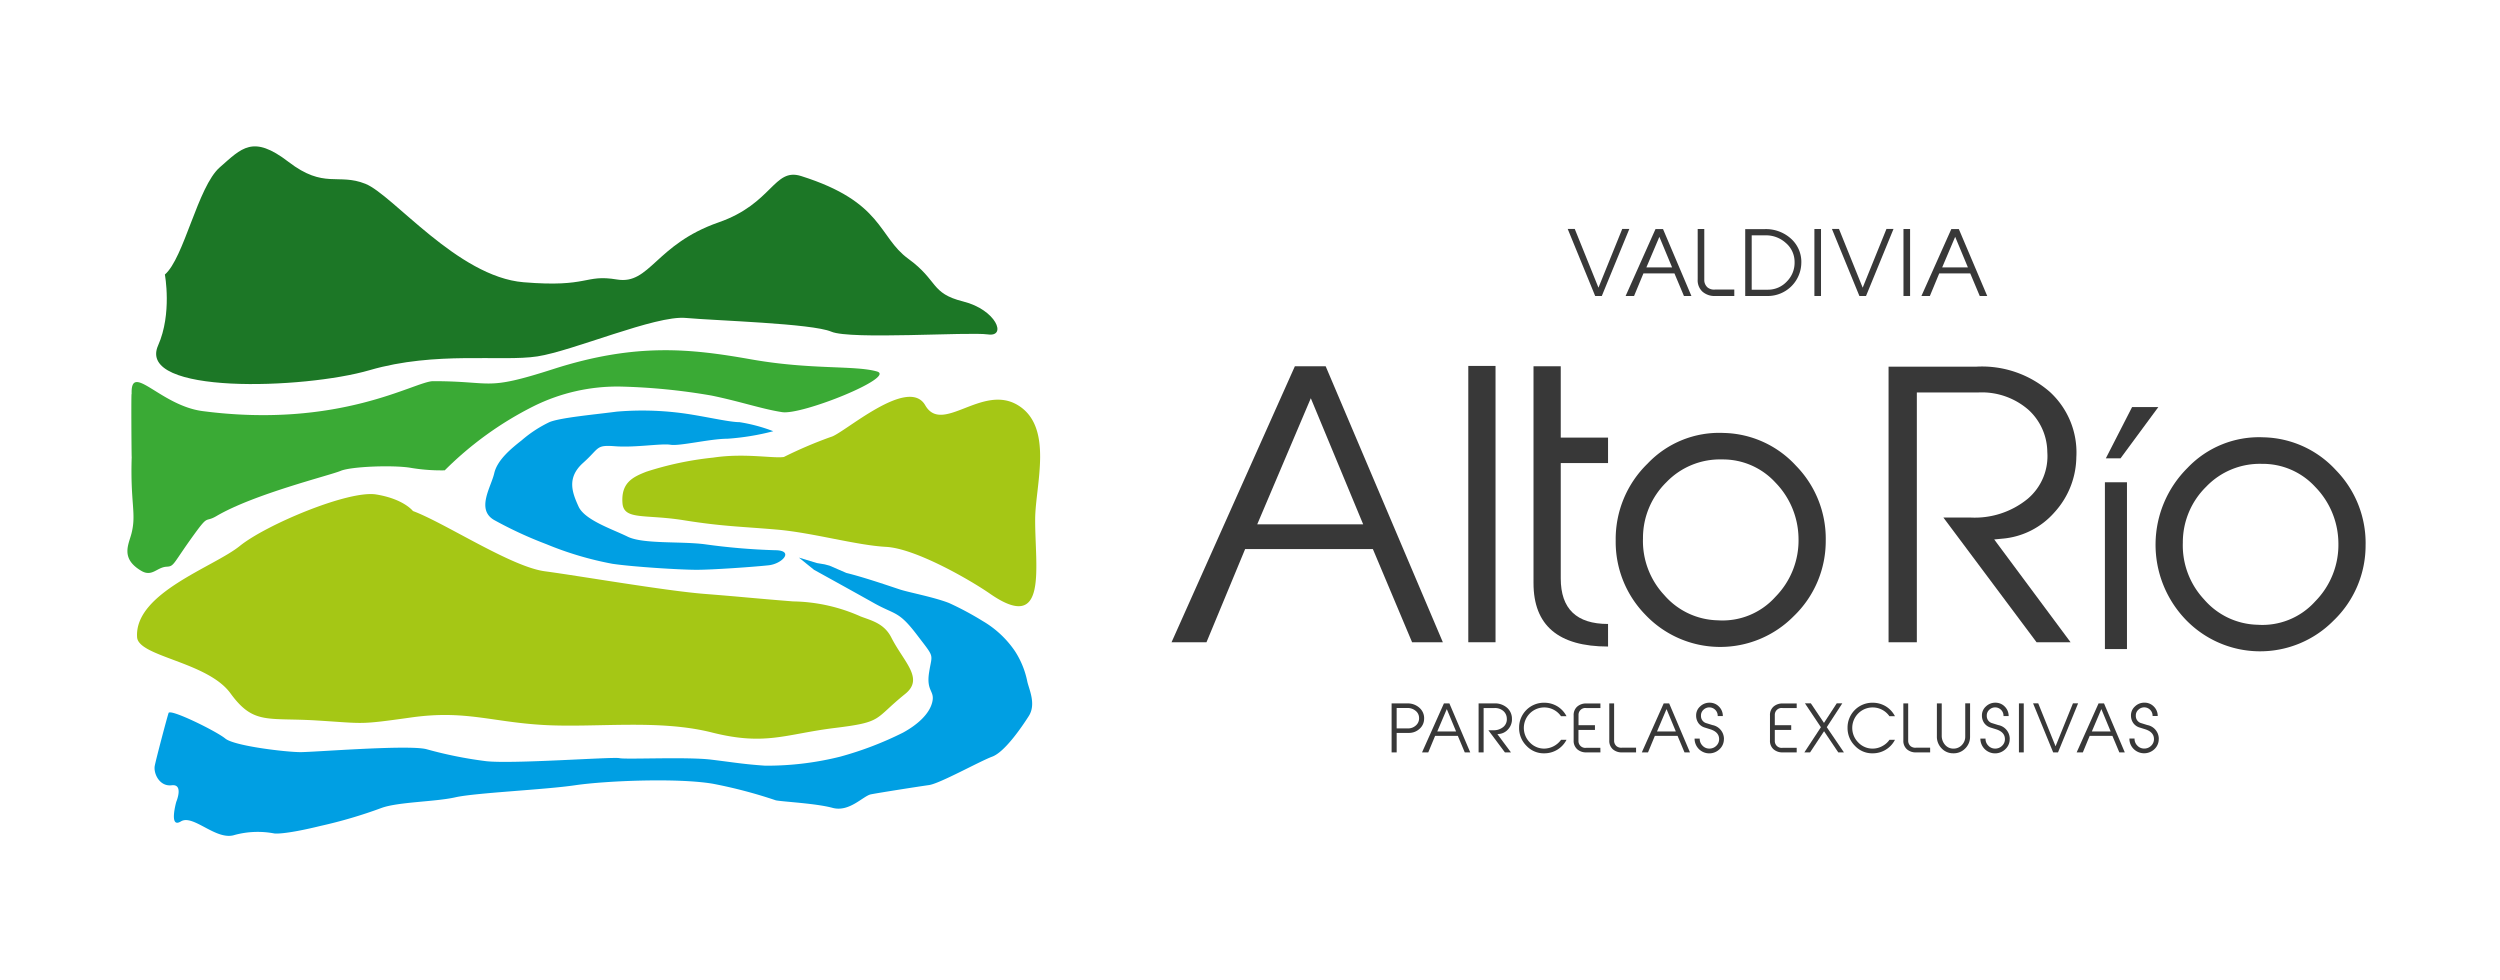
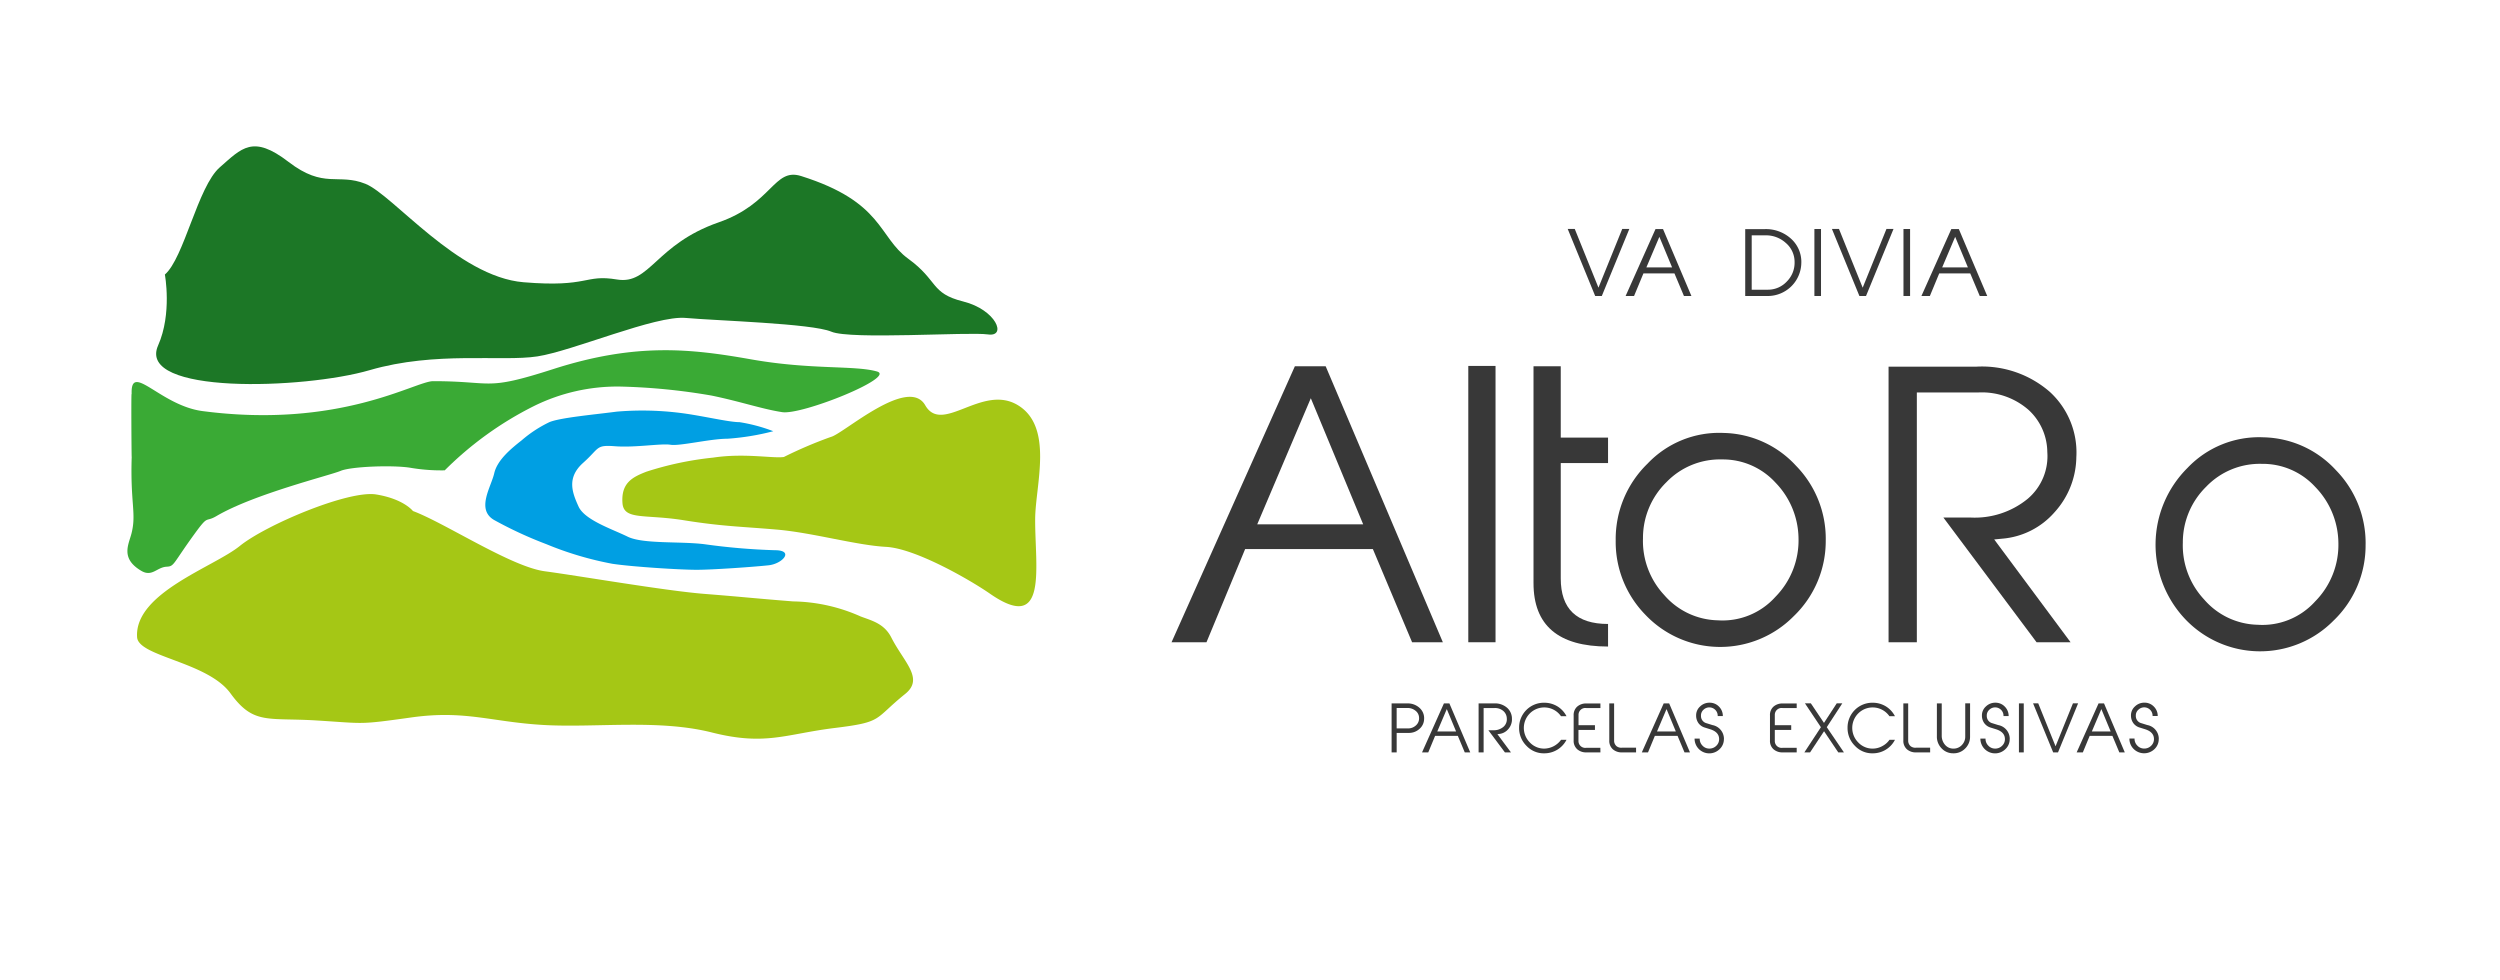
<svg xmlns="http://www.w3.org/2000/svg" id="Grupo_2" data-name="Grupo 2" width="296" height="116" viewBox="0 0 296 116">
  <rect id="Rectángulo_5" data-name="Rectángulo 5" width="296" height="116" fill="none" />
  <g id="Grupo_1" data-name="Grupo 1" transform="translate(-61.811 -12.282)">
    <path id="Trazado_1" data-name="Trazado 1" d="M80.659,44.794c2.277-1.952,3.9-10.422,6.507-12.7s3.9-3.9,8.133-.649,5.856,1.3,9.111,2.6S115.326,45.053,123.133,45.7s7.158-.975,11.063-.325,4.554-4.162,12.037-6.766c6.395-2.225,6.522-6.506,9.76-5.485,9.766,3.075,9.111,7.191,12.689,9.794s2.6,4.084,6.507,5.06,5.207,4.229,2.929,3.9-16.267.651-18.545-.326-13.664-1.3-17.242-1.626-13.34,3.905-17.57,4.555-12.038-.649-19.846,1.627-27.655,2.929-25.051-2.929c1.671-3.76.8-8.392.8-8.392" transform="translate(0.667)" fill="#1c7726" />
    <path id="Trazado_2" data-name="Trazado 2" d="M115.279,58.27c-1.219.96-2.905,2.319-3.268,3.924s-2.178,4.281,0,5.53a47.545,47.545,0,0,0,6.173,2.854A39.255,39.255,0,0,0,125.99,72.9c2.36.357,7.989.713,9.985.713s6.9-.356,8.532-.534,3.088-1.785.727-1.785a75.832,75.832,0,0,1-8.351-.713c-2.905-.356-7.263,0-9.078-.892s-5.084-1.962-5.809-3.567-1.452-3.389.544-5.172,1.453-2.141,3.813-1.963,5.447-.357,6.535-.178,4.721-.713,6.718-.713a29.258,29.258,0,0,0,5.446-.892,19.529,19.529,0,0,0-3.994-1.071c-1.09,0-3.449-.535-5.628-.891a36,36,0,0,0-8.9-.357c-2.723.357-6.717.714-7.989,1.248a14.7,14.7,0,0,0-3.267,2.14" transform="translate(8.315 6.133)" fill="#009fe3" />
-     <path id="Trazado_3" data-name="Trazado 3" d="M161.387,70.564c2.178.535,5.264,1.606,6.354,1.962s3.994.892,5.809,1.6a36.036,36.036,0,0,1,3.995,2.141,11.819,11.819,0,0,1,3.812,3.567,10.347,10.347,0,0,1,1.452,3.567c.183.892,1.089,2.675.183,4.1s-2.883,4.279-4.336,4.814-6.206,3.186-7.477,3.364-5.979.918-6.888,1.1-2.542,2.14-4.537,1.6-5.81-.713-6.717-.892a56.8,56.8,0,0,0-7.444-1.962c-4.175-.712-12.709-.356-16.34.179s-11.8.891-14.161,1.426-6.716.536-8.713,1.249a55.943,55.943,0,0,1-7.263,2.141c-4.357,1.07-5.446.891-5.446.891a10.5,10.5,0,0,0-4.72.179c-2.178.713-4.9-2.5-6.355-1.606s-.544-2.318-.544-2.318.907-2.141-.545-1.962-2.178-1.427-2-2.319,1.452-5.708,1.634-6.242,5.628,2.139,6.718,3.031,7.261,1.606,8.9,1.606,12.708-.892,14.886-.356a48.841,48.841,0,0,0,7.08,1.426c3.087.358,15.068-.535,15.794-.357s7.989-.178,10.892.179,3.813.536,6.355.713a35.711,35.711,0,0,0,8.9-1.07A40.188,40.188,0,0,0,168.1,89.47c1.634-.892,3.085-2.14,3.449-3.567s-.725-1.249-.363-3.568.727-1.6-1.452-4.459-2.542-2.317-5.082-3.745-7.088-3.935-7.088-3.935l-1.794-1.449,2.137.648.917.153.571.153Z" transform="translate(0.631 9.554)" fill="#009fe3" />
    <path id="Trazado_4" data-name="Trazado 4" d="M110.482,64.709c3.813,1.426,11.618,6.6,15.613,7.134s14.342,2.319,18.882,2.676,5.991.535,10.529.892a20.3,20.3,0,0,1,7.987,1.783c1.279.486,2.778.814,3.632,2.5,1.477,2.914,3.912,4.836,1.645,6.664-3.792,3.056-2.553,3.326-8.362,4.04s-8.169,2.139-14.524.534-13.8-.534-19.971-.892-9.259-1.784-15.613-.892-5.446.714-11.256.358-7.444.534-10.167-3.211-10.91-4.332-11.057-6.647c-.335-5.237,9.072-8.3,12.159-10.8s12.877-6.631,16.145-6.1,4.357,1.962,4.357,1.962" transform="translate(0.223 8.078)" fill="#a5c715" />
    <path id="Trazado_5" data-name="Trazado 5" d="M143.117,60.572c-1.29.187-4.665-.485-8.351.07a38.362,38.362,0,0,0-7.924,1.67c-1.646.642-3,1.324-2.83,3.706.148,2.07,2.648,1.3,7.253,2.04s6.819.744,11.055,1.112,9.4,1.856,12.9,2.042,9.977,3.93,12.3,5.541c6.953,4.83,5.316-3.19,5.356-8.864.029-3.976,2.21-10.845-2.029-13.442s-8.962,3.523-10.988,0-9.686,3.372-11.159,3.745a49.938,49.938,0,0,0-5.58,2.38" transform="translate(11.499 5.819)" fill="#a5c715" />
    <path id="Trazado_6" data-name="Trazado 6" d="M114.471,63.232a40.621,40.621,0,0,1,10.54-7.6,22.336,22.336,0,0,1,10.166-2.319,72.691,72.691,0,0,1,10.895,1.071c3.449.712,5.989,1.6,8.351,1.961s13.544-4.152,11.218-4.816c-2.618-.748-7.768-.178-14.85-1.427s-13.6-2.033-23.519,1.157c-8.168,2.625-6.934,1.417-14.177,1.417-2.126,0-10.986,5.671-27.289,3.545-5.08-.663-8.634-6.022-8.4-1.886-.085-1.5-.021,7.936,0,7.289-.182,5.53.579,6.706-.029,9.092-.333,1.309-1.332,2.946,1.166,4.419,1.284.756,1.833-.43,3-.491.924-.047.7-.309,3.332-3.928,1.665-2.292,1.2-1.268,2.558-2.063,4.455-2.62,13.434-4.816,14.7-5.352s6.355-.713,8.352-.356a21.751,21.751,0,0,0,3.984.29" transform="translate(0 4.736)" fill="#3aaa35" />
    <path id="Trazado_7" data-name="Trazado 7" d="M208.385,83.213h-3.642L200.1,72.181H184.976L180.4,83.213h-4.137l14.6-32.672h3.649Zm-9.433-13.96-6.2-14.931-6.344,14.931Z" transform="translate(24.259 5.11)" fill="#383838" />
    <rect id="Rectángulo_1" data-name="Rectángulo 1" width="3.225" height="32.716" transform="translate(235.657 55.608)" fill="#383838" />
    <path id="Trazado_8" data-name="Trazado 8" d="M219.537,83.722q-8.827,0-8.826-7.51V50.541h3.225v8.444h5.6V62h-5.6V75.66q0,5.391,5.6,5.39Z" transform="translate(32.668 5.11)" fill="#383838" />
    <path id="Trazado_9" data-name="Trazado 9" d="M243.4,69.573a12.324,12.324,0,0,1-3.8,9.017,12.215,12.215,0,0,1-17.568-.192,12.326,12.326,0,0,1-3.5-8.784,12.45,12.45,0,0,1,3.777-9.1,11.676,11.676,0,0,1,9-3.628,11.956,11.956,0,0,1,8.571,3.883,12.359,12.359,0,0,1,3.522,8.8m-3.225-.256a9.628,9.628,0,0,0-2.743-6.563,8.432,8.432,0,0,0-6.315-2.728,8.793,8.793,0,0,0-6.594,2.707,9.229,9.229,0,0,0-2.763,6.628,9.382,9.382,0,0,0,2.509,6.713,8.628,8.628,0,0,0,6.336,3,8.4,8.4,0,0,0,6.827-2.771,9.524,9.524,0,0,0,2.743-6.991" transform="translate(34.578 6.657)" fill="#383838" />
    <path id="Trazado_10" data-name="Trazado 10" d="M266.733,61.225a9.876,9.876,0,0,1-2.591,6.6,9.218,9.218,0,0,1-6.2,3.119l-.933.091,9.041,12.171h-4.026L250.99,68.439h3.182a9.9,9.9,0,0,0,6.789-2.206,6.61,6.61,0,0,0,2.334-5.559,6.845,6.845,0,0,0-2.206-4.965,8.407,8.407,0,0,0-5.941-2.079h-7.3V83.205H244.5V50.574h10.44a12.224,12.224,0,0,1,8.657,2.992,9.726,9.726,0,0,1,3.14,7.659" transform="translate(40.917 5.118)" fill="#383838" />
-     <path id="Trazado_11" data-name="Trazado 11" d="M268.308,54.419h3.108l-4.475,6.07H265.2Zm-3.22,8.908H267.7V83.074h-2.611Z" transform="translate(45.944 6.056)" fill="#383838" />
    <path id="Trazado_12" data-name="Trazado 12" d="M294.776,69.991a12.324,12.324,0,0,1-3.8,9.017,12.217,12.217,0,0,1-17.567-.192,12.813,12.813,0,0,1,.276-17.886,11.681,11.681,0,0,1,9-3.629,11.967,11.967,0,0,1,8.572,3.883,12.365,12.365,0,0,1,3.522,8.806m-3.225-.256a9.628,9.628,0,0,0-2.743-6.563,8.433,8.433,0,0,0-6.316-2.728,8.786,8.786,0,0,0-6.593,2.707,9.223,9.223,0,0,0-2.765,6.627,9.373,9.373,0,0,0,2.511,6.712,8.632,8.632,0,0,0,6.336,3.006,8.41,8.41,0,0,0,6.827-2.771,9.53,9.53,0,0,0,2.743-6.991" transform="translate(47.121 6.759)" fill="#383838" />
    <path id="Trazado_13" data-name="Trazado 13" d="M221.259,37.47,218,45.41h-.783l-3.253-7.94h.835l2.806,6.954,2.815-6.954Z" transform="translate(33.464 1.919)" fill="#383838" />
    <path id="Trazado_14" data-name="Trazado 14" d="M227.267,45.408h-.885l-1.125-2.677h-3.671l-1.111,2.677h-1l3.541-7.929h.887Zm-2.289-3.389L223.473,38.4l-1.54,3.623Z" transform="translate(34.808 1.921)" fill="#383838" />
-     <path id="Trazado_15" data-name="Trazado 15" d="M230.669,45.408h-2.276a2.17,2.17,0,0,1-1.483-.505,1.824,1.824,0,0,1-.576-1.452V37.478h.781v6.109a1.177,1.177,0,0,0,.393.812,1.233,1.233,0,0,0,.878.246h2.282Z" transform="translate(36.483 1.921)" fill="#383838" />
    <path id="Trazado_16" data-name="Trazado 16" d="M237.5,41.451a3.98,3.98,0,0,1-3.954,3.955h-2.689V37.487h2.3a4.42,4.42,0,0,1,3.12,1.131,3.7,3.7,0,0,1,1.225,2.833m-.8-.113a2.951,2.951,0,0,0-1.04-2.215,3.47,3.47,0,0,0-2.38-.9h-1.657v6.437h1.885a3.042,3.042,0,0,0,2.29-.989,3.129,3.129,0,0,0,.9-2.338" transform="translate(37.588 1.923)" fill="#383838" />
    <rect id="Rectángulo_2" data-name="Rectángulo 2" width="0.783" height="7.93" transform="translate(276.636 39.397)" fill="#383838" />
    <path id="Trazado_17" data-name="Trazado 17" d="M246.4,37.47l-3.255,7.94h-.783l-3.253-7.94h.835l2.806,6.954,2.815-6.954Z" transform="translate(39.603 1.919)" fill="#383838" />
    <rect id="Rectángulo_3" data-name="Rectángulo 3" width="0.783" height="7.93" transform="translate(287.182 39.397)" fill="#383838" />
    <path id="Trazado_18" data-name="Trazado 18" d="M255.419,45.408h-.885l-1.126-2.677h-3.671l-1.11,2.677h-1l3.542-7.929h.886Zm-2.29-3.389L251.623,38.4l-1.539,3.623Z" transform="translate(41.68 1.921)" fill="#383838" />
    <path id="Trazado_19" data-name="Trazado 19" d="M201.054,84.444a1.568,1.568,0,0,1-.544,1.191,1.826,1.826,0,0,1-1.265.481h-1.439v2.307h-.6v-5.8h1.861a2.059,2.059,0,0,1,1.431.516,1.632,1.632,0,0,1,.559,1.3m-.6-.136a1.064,1.064,0,0,0-.426-.817,1.464,1.464,0,0,0-.938-.321h-1.289v2.419h1.327a1.352,1.352,0,0,0,.941-.346,1.1,1.1,0,0,0,.384-.934" transform="translate(29.371 12.943)" fill="#383838" />
    <path id="Trazado_20" data-name="Trazado 20" d="M205.808,88.424h-.648l-.822-1.96H201.65l-.812,1.96H200.1l2.592-5.8h.648Zm-1.676-2.48-1.1-2.65-1.126,2.65Z" transform="translate(30.079 12.942)" fill="#383838" />
    <path id="Trazado_21" data-name="Trazado 21" d="M209.436,84.52a1.746,1.746,0,0,1-.46,1.171,1.629,1.629,0,0,1-1.1.554l-.165.017,1.606,2.161H208.6L206.64,85.8h.566a1.762,1.762,0,0,0,1.206-.392,1.174,1.174,0,0,0,.414-.987,1.219,1.219,0,0,0-.392-.882,1.5,1.5,0,0,0-1.055-.368h-1.3v5.251h-.595v-5.8h1.854a2.168,2.168,0,0,1,1.536.532,1.725,1.725,0,0,1,.557,1.36" transform="translate(31.393 12.943)" fill="#383838" />
    <path id="Trazado_22" data-name="Trazado 22" d="M214.952,86.948a2.939,2.939,0,0,1-2.629,1.6,2.788,2.788,0,0,1-2.106-.882,2.948,2.948,0,0,1-.877-2.14,2.932,2.932,0,0,1,2.983-2.968,2.988,2.988,0,0,1,1.574.444,2.947,2.947,0,0,1,1.055,1.153H214.3a2.412,2.412,0,0,0-3.68-.343,2.435,2.435,0,0,0-.022,3.436,2.318,2.318,0,0,0,1.729.742,2.51,2.51,0,0,0,1.982-1.046Z" transform="translate(32.334 12.927)" fill="#383838" />
    <path id="Trazado_23" data-name="Trazado 23" d="M217.7,88.423h-1.666a1.576,1.576,0,0,1-1.077-.37A1.327,1.327,0,0,1,214.53,87V84.052A1.324,1.324,0,0,1,214.952,83a1.576,1.576,0,0,1,1.077-.37H217.7v.542h-1.67a.806.806,0,0,0-.923.784v1.25h1.945v.557H215.1V87.1a.806.806,0,0,0,.923.78h1.67Z" transform="translate(33.601 12.943)" fill="#383838" />
    <path id="Trazado_24" data-name="Trazado 24" d="M221.093,88.425h-1.666a1.587,1.587,0,0,1-1.085-.37,1.335,1.335,0,0,1-.421-1.062V82.622h.572v4.47a.859.859,0,0,0,.287.595.9.9,0,0,0,.642.18h1.67Z" transform="translate(34.429 12.942)" fill="#383838" />
    <path id="Trazado_25" data-name="Trazado 25" d="M226.72,88.424h-.648l-.822-1.96h-2.687l-.812,1.96h-.734l2.592-5.8h.648Zm-1.676-2.48-1.1-2.65-1.126,2.65Z" transform="translate(35.184 12.942)" fill="#383838" />
    <path id="Trazado_26" data-name="Trazado 26" d="M229.511,86.836a1.608,1.608,0,0,1-.5,1.209,1.741,1.741,0,0,1-2.972-1.239h.608a1.132,1.132,0,0,0,.323.826,1.082,1.082,0,0,0,.8.357,1.137,1.137,0,0,0,.839-.332,1.064,1.064,0,0,0,.335-.829c-.016-.537-.37-.916-1.065-1.132l-.616-.192a1.425,1.425,0,0,1-.761-.524,1.522,1.522,0,0,1-.279-.893,1.406,1.406,0,0,1,.475-1.09,1.583,1.583,0,0,1,1.137-.442,1.508,1.508,0,0,1,1.1.47,1.542,1.542,0,0,1,.45,1.112h-.607a.992.992,0,0,0-1.68-.749.9.9,0,0,0-.3.715.872.872,0,0,0,.663.885l.7.219a1.664,1.664,0,0,1,1.356,1.627" transform="translate(36.41 12.926)" fill="#383838" />
    <path id="Trazado_27" data-name="Trazado 27" d="M236.378,88.423h-1.665a1.574,1.574,0,0,1-1.077-.37A1.323,1.323,0,0,1,233.214,87V84.052A1.32,1.32,0,0,1,233.636,83a1.574,1.574,0,0,1,1.077-.37h1.665v.542h-1.67a.806.806,0,0,0-.922.784v1.25h1.943v.557h-1.943V87.1a.806.806,0,0,0,.922.78h1.67Z" transform="translate(38.162 12.943)" fill="#383838" />
    <path id="Trazado_28" data-name="Trazado 28" d="M241.171,88.425H240.5l-1.682-2.506-1.655,2.506h-.677l1.958-2.981-1.89-2.828h.7l1.554,2.318,1.512-2.318h.659l-1.839,2.825Z" transform="translate(38.961 12.94)" fill="#383838" />
    <path id="Trazado_29" data-name="Trazado 29" d="M246.21,86.948a2.938,2.938,0,0,1-2.63,1.6,2.792,2.792,0,0,1-2.106-.882,2.953,2.953,0,0,1-.877-2.14,2.934,2.934,0,0,1,2.983-2.968,2.989,2.989,0,0,1,1.575.444,2.956,2.956,0,0,1,1.055,1.153h-.656a2.414,2.414,0,0,0-3.681-.343,2.436,2.436,0,0,0-.021,3.436,2.317,2.317,0,0,0,1.728.742,2.355,2.355,0,0,0,1.146-.306,2.325,2.325,0,0,0,.836-.74Z" transform="translate(39.964 12.927)" fill="#383838" />
    <path id="Trazado_30" data-name="Trazado 30" d="M249.079,88.425h-1.666a1.581,1.581,0,0,1-1.084-.37,1.332,1.332,0,0,1-.422-1.062V82.622h.572v4.47a.859.859,0,0,0,.287.595.9.9,0,0,0,.642.18h1.67Z" transform="translate(41.261 12.942)" fill="#383838" />
    <path id="Trazado_31" data-name="Trazado 31" d="M253.026,86.541a1.932,1.932,0,0,1-.585,1.43,1.886,1.886,0,0,1-1.413.561,1.857,1.857,0,0,1-1.37-.583,1.971,1.971,0,0,1-.56-1.428v-3.9h.574v3.8a1.623,1.623,0,0,0,.392,1.106,1.267,1.267,0,0,0,1,.449,1.319,1.319,0,0,0,.985-.416,1.405,1.405,0,0,0,.406-1.025V82.617h.574Z" transform="translate(42.04 12.941)" fill="#383838" />
    <path id="Trazado_32" data-name="Trazado 32" d="M256.71,86.836a1.608,1.608,0,0,1-.5,1.209,1.741,1.741,0,0,1-2.972-1.239h.608a1.132,1.132,0,0,0,.323.826,1.082,1.082,0,0,0,.8.357,1.137,1.137,0,0,0,.839-.332,1.064,1.064,0,0,0,.335-.829c-.016-.537-.37-.916-1.065-1.132l-.616-.192a1.425,1.425,0,0,1-.761-.524,1.521,1.521,0,0,1-.279-.893,1.406,1.406,0,0,1,.475-1.09,1.583,1.583,0,0,1,1.137-.442,1.508,1.508,0,0,1,1.1.47,1.542,1.542,0,0,1,.45,1.112h-.607a.992.992,0,0,0-1.68-.749.9.9,0,0,0-.3.715.872.872,0,0,0,.663.885l.7.219a1.664,1.664,0,0,1,1.356,1.627" transform="translate(43.05 12.926)" fill="#383838" />
    <rect id="Rectángulo_4" data-name="Rectángulo 4" width="0.572" height="5.803" transform="translate(300.852 95.563)" fill="#383838" />
    <path id="Trazado_33" data-name="Trazado 33" d="M263.585,82.616l-2.38,5.809h-.574l-2.38-5.809h.611l2.052,5.088,2.06-5.088Z" transform="translate(44.275 12.94)" fill="#383838" />
    <path id="Trazado_34" data-name="Trazado 34" d="M268.1,88.424h-.647l-.822-1.96h-2.687l-.812,1.96H262.4l2.593-5.8h.648Zm-1.675-2.48-1.1-2.65-1.126,2.65Z" transform="translate(45.287 12.942)" fill="#383838" />
    <path id="Trazado_35" data-name="Trazado 35" d="M270.893,86.836a1.609,1.609,0,0,1-.5,1.209,1.764,1.764,0,0,1-2.46,0,1.706,1.706,0,0,1-.513-1.243h.608a1.128,1.128,0,0,0,.325.826,1.082,1.082,0,0,0,.8.357,1.133,1.133,0,0,0,.839-.332,1.064,1.064,0,0,0,.335-.829c-.016-.537-.37-.916-1.065-1.132l-.616-.192a1.429,1.429,0,0,1-.761-.524,1.531,1.531,0,0,1-.279-.893,1.407,1.407,0,0,1,.477-1.09,1.579,1.579,0,0,1,1.137-.442,1.507,1.507,0,0,1,1.1.47,1.538,1.538,0,0,1,.452,1.112h-.608a.991.991,0,0,0-1.678-.749.9.9,0,0,0-.306.715.872.872,0,0,0,.664.885l.7.219a1.662,1.662,0,0,1,1.356,1.627" transform="translate(46.513 12.926)" fill="#383838" />
  </g>
</svg>